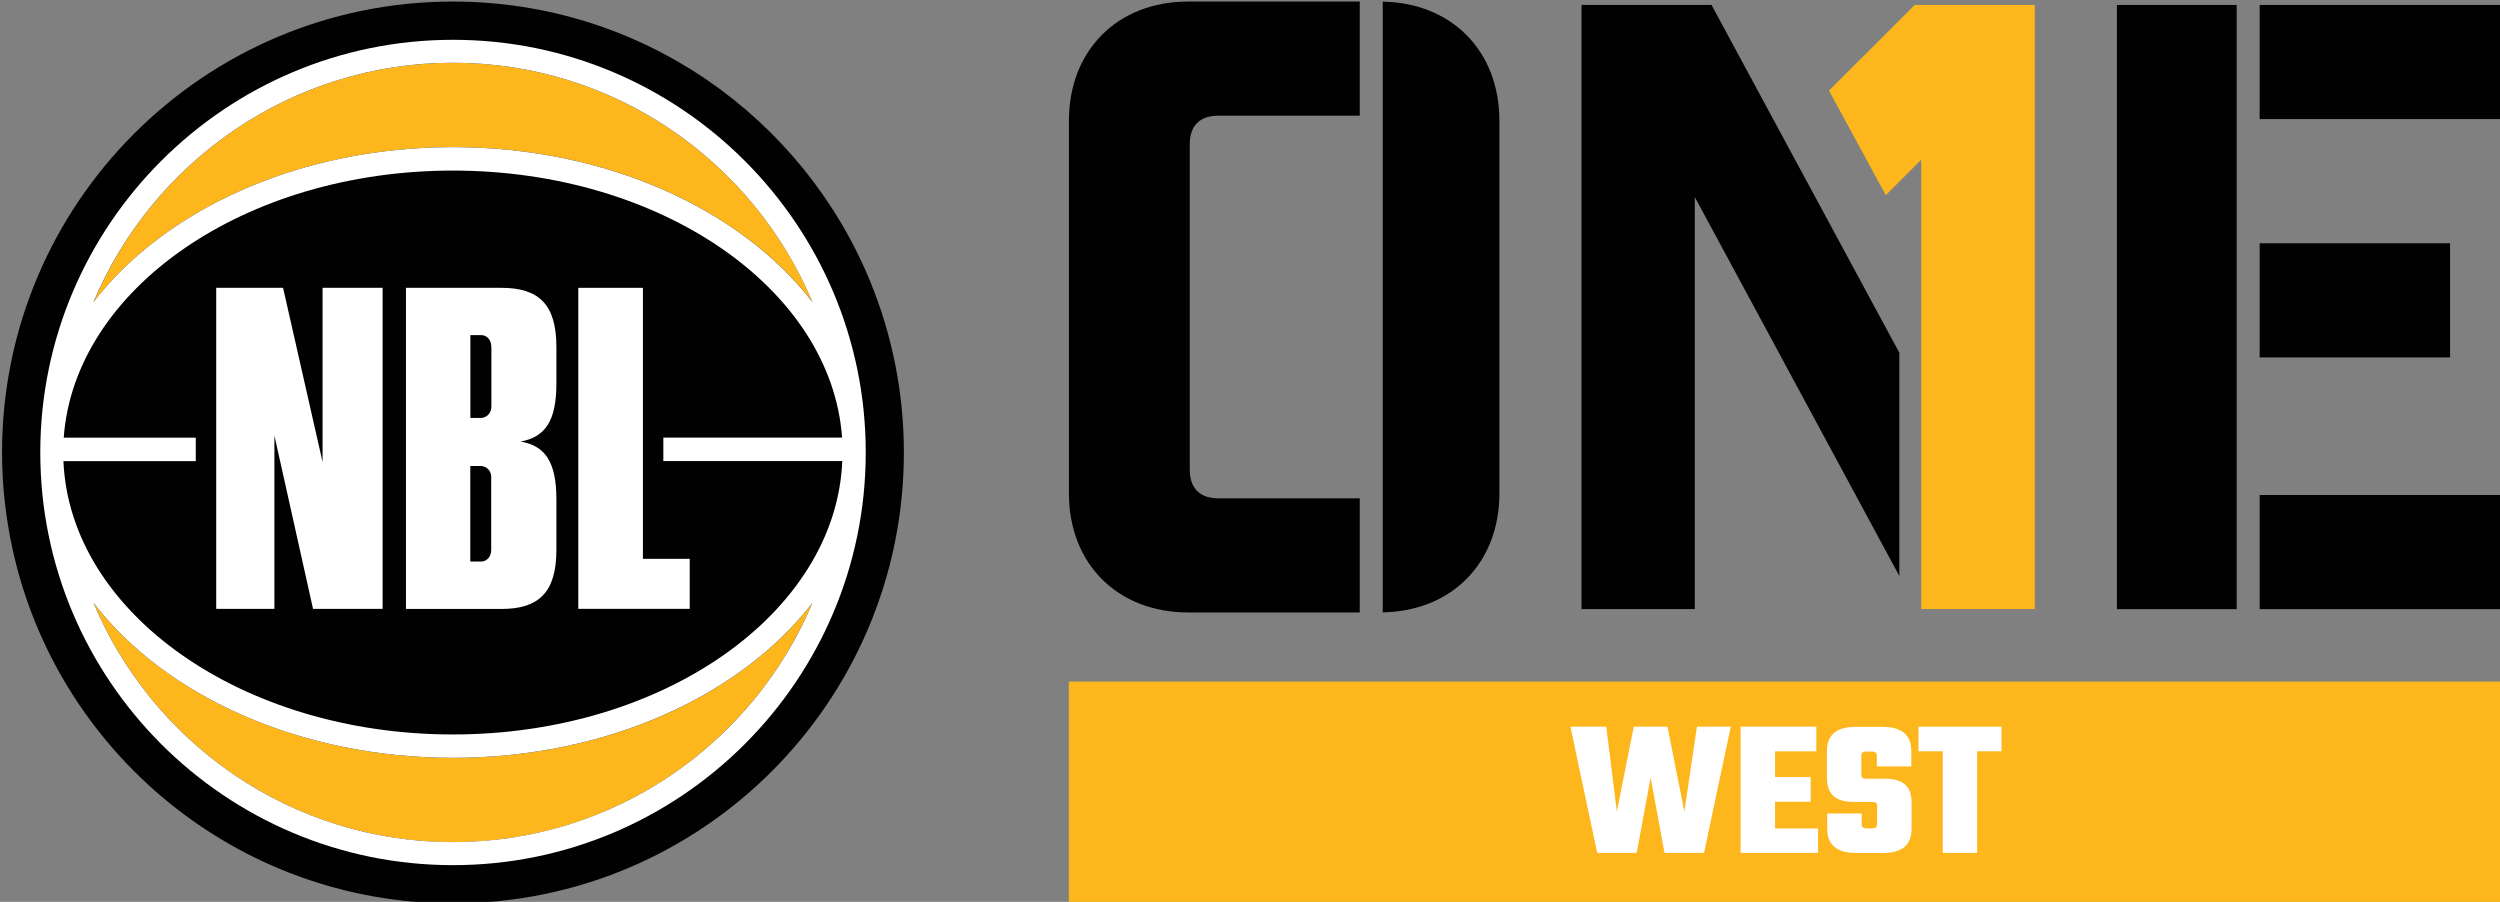
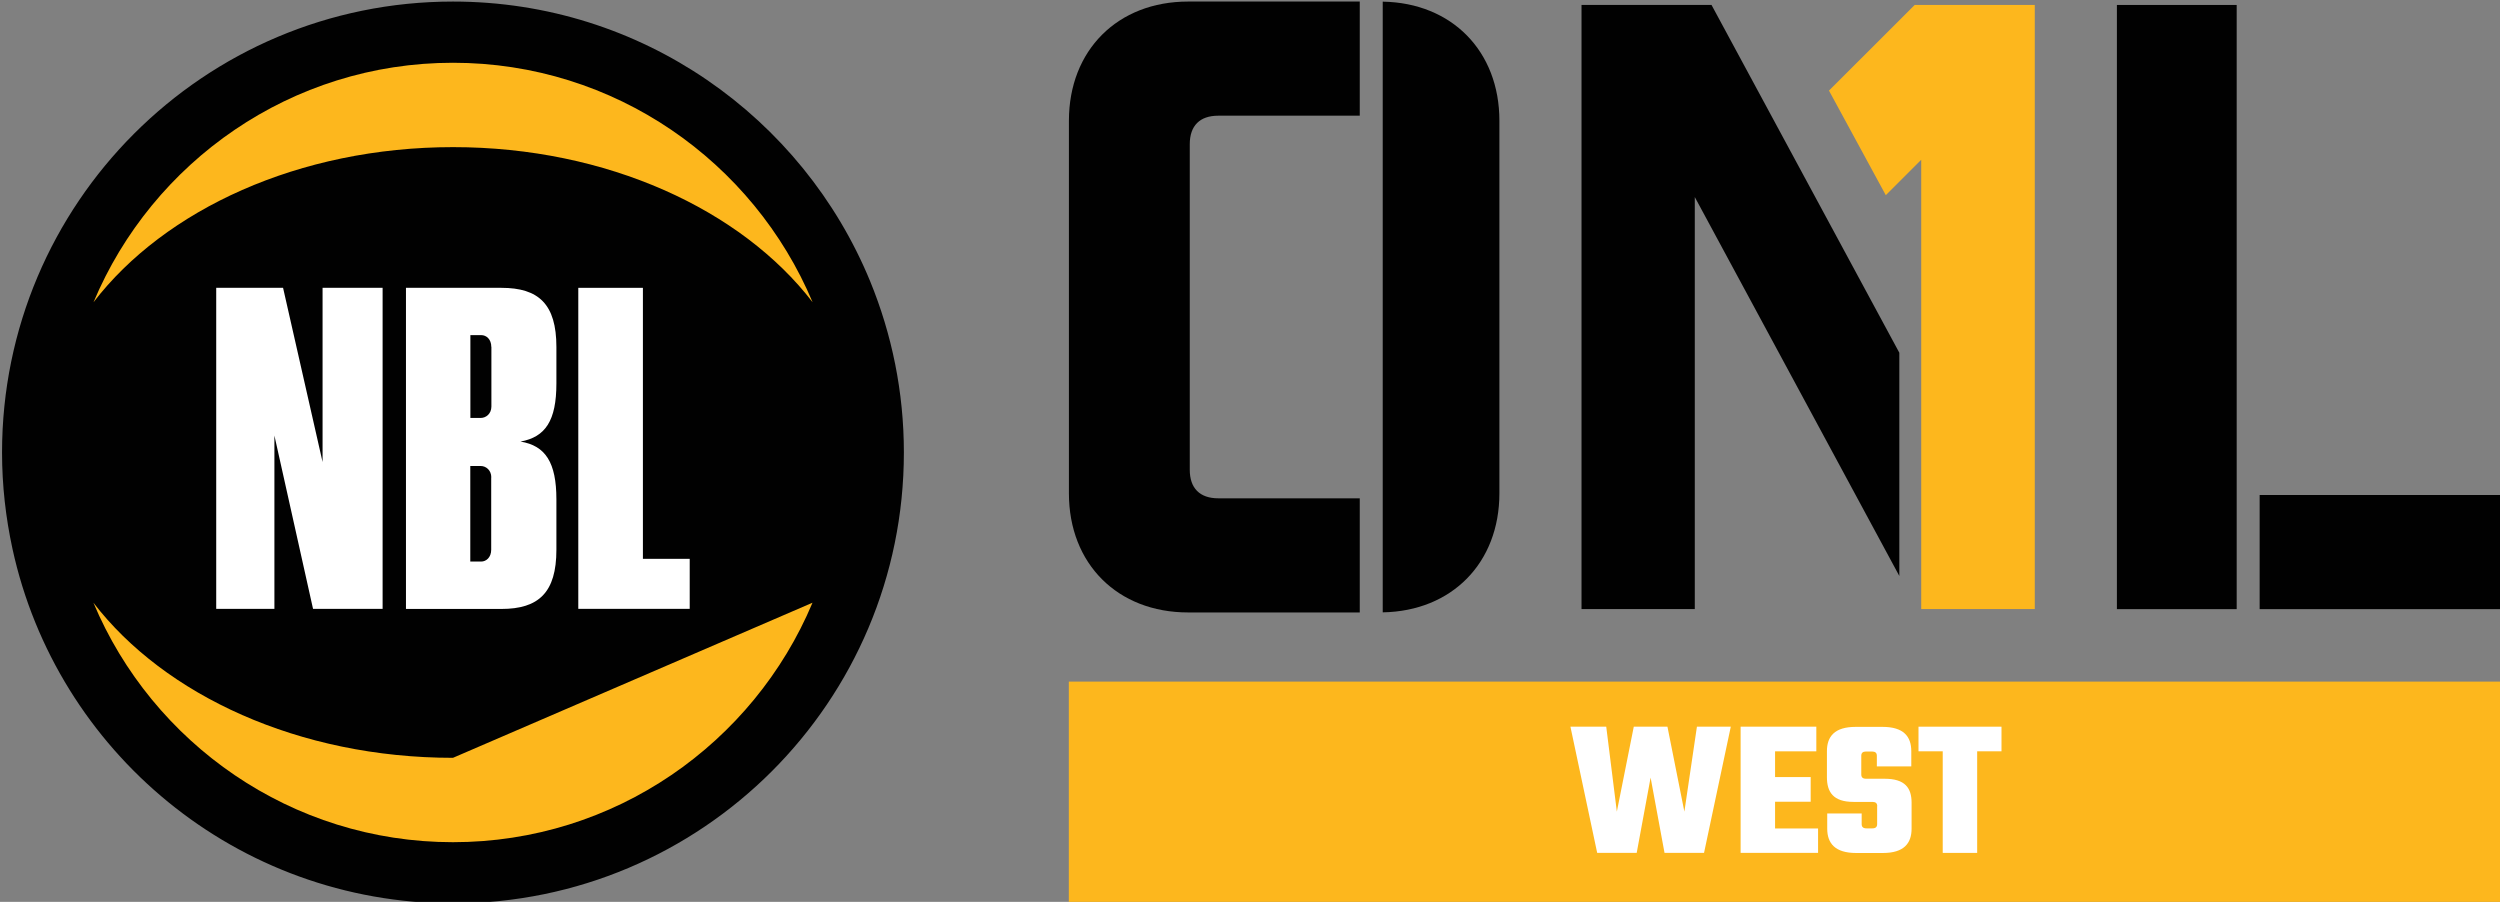
<svg xmlns="http://www.w3.org/2000/svg" version="1.1" id="Layer_1" x="0px" y="0px" viewBox="0 0 256.92 92.68" style="enable-background:new 0 0 256.92 92.68;" xml:space="preserve">
  <rect x="0" y="0" width="256.92" height="92.68" fill="#808080" stroke="none" />
  <style type="text/css"> .st0{fill:#FDB71D;} .st1{fill:#FFFFFF;} .st2{fill:#010101;}
</style>
  <rect x="109.84" y="70.05" class="st0" width="147.29" height="22.79" />
  <g>
    <path class="st1" d="M177.87,74.68l-2.75,12.97h-4.06l-1.43-7.74l-1.43,7.74h-4.06l-2.75-12.97h3.68l1.09,8.73l1.74-8.73h3.46 l1.74,8.73l1.29-8.73H177.87z" />
    <path class="st1" d="M186.84,85.13v2.52h-7.96V74.68h7.78v2.53h-4.24v2.65h3.66v2.53h-3.66v2.75H186.84z" />
    <path class="st1" d="M192.92,82.85c0-0.3-0.16-0.44-0.5-0.44h-1.94c-2.1,0-2.73-1.03-2.73-2.54v-2.67c0-1.52,0.79-2.5,2.95-2.5 h2.77c2.16,0,2.95,0.99,2.95,2.5v1.56h-3.54v-1.09c0-0.3-0.16-0.44-0.51-0.44h-0.59c-0.34,0-0.5,0.14-0.5,0.44v1.92 c0,0.3,0.16,0.44,0.5,0.44h1.9c2.1,0,2.77,0.95,2.77,2.46v2.67c0,1.51-0.79,2.5-2.95,2.5h-2.75c-2.16,0-2.97-0.99-2.97-2.5v-1.56 h3.54v1.09c0,0.3,0.16,0.44,0.5,0.44h0.59c0.34,0,0.5-0.14,0.5-0.44V82.85z" />
    <path class="st1" d="M205.69,77.21h-2.5v10.44h-3.54V77.21h-2.49v-2.53h8.53V77.21z" />
  </g>
  <g>
    <path class="st2" d="M46.55,92.84c25.59,0,46.34-20.75,46.34-46.34c0-6.23-1.24-12.16-3.46-17.58C82.5,12.05,65.92,0.16,46.55,0.16 C20.96,0.16,0.21,20.91,0.21,46.5c0,3.4,0.38,6.7,1.07,9.89C5.81,77.23,24.36,92.84,46.55,92.84z" />
  </g>
-   <path class="st0" d="M46.55,77.88c-15.82,0-29.64-6.43-36.95-15.94c6.06,14.44,20.34,24.61,36.95,24.61 c16.61,0,30.89-10.17,36.95-24.61C76.2,71.45,62.37,77.88,46.55,77.88" />
+   <path class="st0" d="M46.55,77.88c-15.82,0-29.64-6.43-36.95-15.94c6.06,14.44,20.34,24.61,36.95,24.61 c16.61,0,30.89-10.17,36.95-24.61" />
  <path class="st0" d="M9.61,31.06c7.3-9.51,21.13-15.94,36.95-15.94c15.82,0,29.64,6.43,36.95,15.94 C77.44,16.62,63.16,6.45,46.55,6.45C29.94,6.45,15.66,16.62,9.61,31.06" />
-   <path class="st1" d="M86.54,44.97l-18.37,0v2.41l18.39,0c-0.64,15.57-18.34,28.1-40.02,28.1c-21.67,0-39.37-12.52-40.02-28.09 l13.6,0v-2.41l-13.57,0c1.1-15.27,18.62-27.45,39.99-27.45C67.92,17.53,85.44,29.7,86.54,44.97 M83.5,31.06 c-7.3-9.51-21.13-15.94-36.95-15.94c-15.82,0-29.64,6.43-36.95,15.94C15.66,16.62,29.94,6.45,46.55,6.45 C63.16,6.45,77.44,16.62,83.5,31.06 M9.6,61.94c7.3,9.51,21.13,15.94,36.95,15.94c15.82,0,29.64-6.43,36.95-15.94 c-6.06,14.44-20.34,24.6-36.95,24.6C29.94,86.55,15.66,76.38,9.6,61.94 M88.97,46.5c0-23.39-19.03-42.41-42.41-42.41 C23.17,4.09,4.14,23.11,4.14,46.5c0,23.39,19.03,42.41,42.41,42.41C69.94,88.91,88.97,69.89,88.97,46.5" />
  <polygon class="st1" points="28.2,44.76 28.2,62.57 22.22,62.57 22.22,29.58 29.09,29.58 33.15,47.48 33.15,29.58 39.32,29.58 39.32,62.57 32.17,62.57 " />
  <g>
    <path class="st1" d="M50.49,49.06c0-0.75-0.56-1.17-1.08-1.17h-1.08v9.82h1.12c0.51,0,1.03-0.42,1.03-1.22V49.06z M50.49,35.65 c0-0.79-0.51-1.21-1.03-1.21h-1.12v8.51h1.08c0.51,0,1.08-0.42,1.08-1.17V35.65z M57.18,56.5c0,4.39-1.82,6.08-5.65,6.08h-9.81v-33 h9.81c3.83,0,5.65,1.68,5.65,6.08v3.74c0,3.83-1.12,5.51-3.69,5.98c2.57,0.42,3.69,2.15,3.69,5.94V56.5z" />
  </g>
  <polygon class="st1" points="59.43,29.58 66.07,29.58 66.07,57.43 70.88,57.43 70.88,62.57 59.43,62.57 " />
  <path class="st2" d="M142.1,0.17v62.76c7.1-0.12,11.99-5.08,11.99-12.23V12.41C154.09,5.25,149.2,0.29,142.1,0.17" />
  <path class="st2" d="M125.2,51.21c-1.9,0-2.93-1.04-2.93-2.93V14.82c0-1.9,1.03-2.93,2.93-2.93h14.54V0.16h-17.64 c-7.24,0-12.25,5-12.25,12.25v38.29c0,7.24,5,12.24,12.25,12.24h17.64V51.21H125.2z" />
  <rect x="232.22" y="50.87" class="st2" width="24.91" height="11.73" />
-   <rect x="232.22" y="25" class="st2" width="19.57" height="11.73" />
-   <rect x="232.22" y="0.51" class="st2" width="24.91" height="11.73" />
  <rect x="217.55" y="0.51" class="st2" width="12.31" height="62.09" />
  <polygon class="st2" points="175.89,0.51 162.53,0.51 162.53,62.59 174.17,62.59 174.17,20.25 195.19,59.19 195.19,36.25 " />
  <polygon class="st0" points="187.96,9.31 193.8,20.06 197.44,16.42 197.44,62.59 209.11,62.59 209.11,0.51 196.77,0.51 " />
</svg>